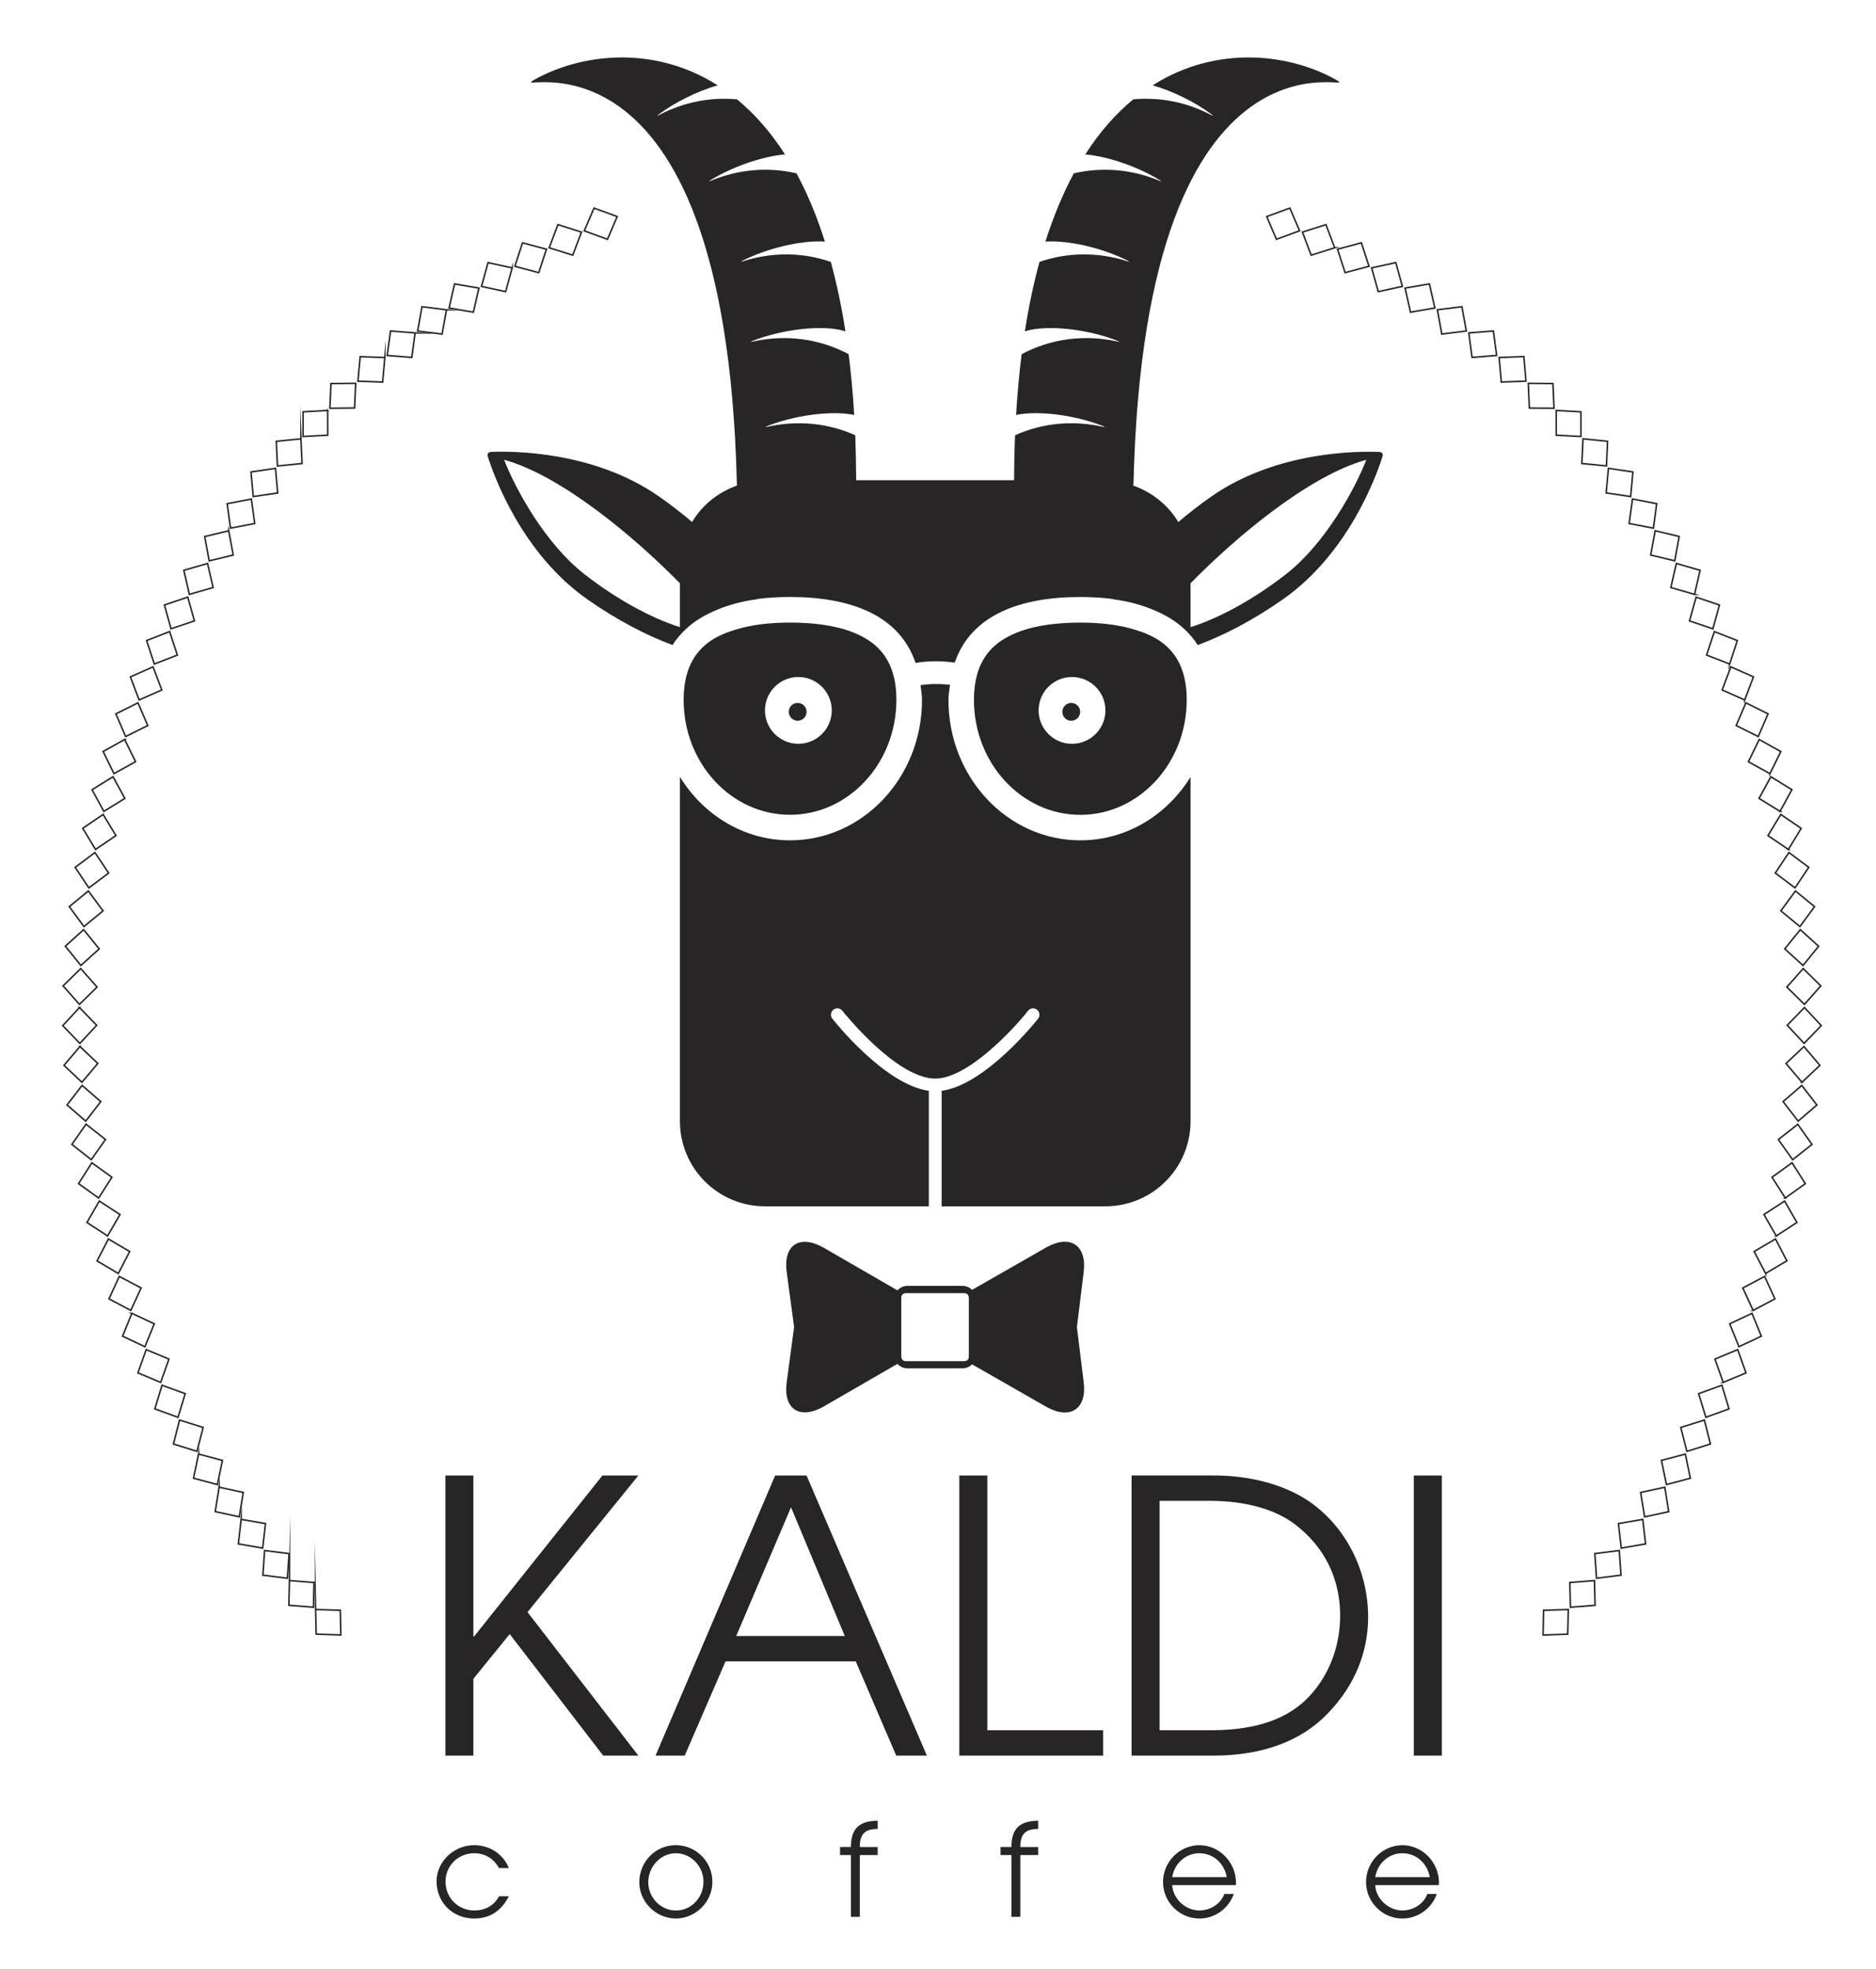
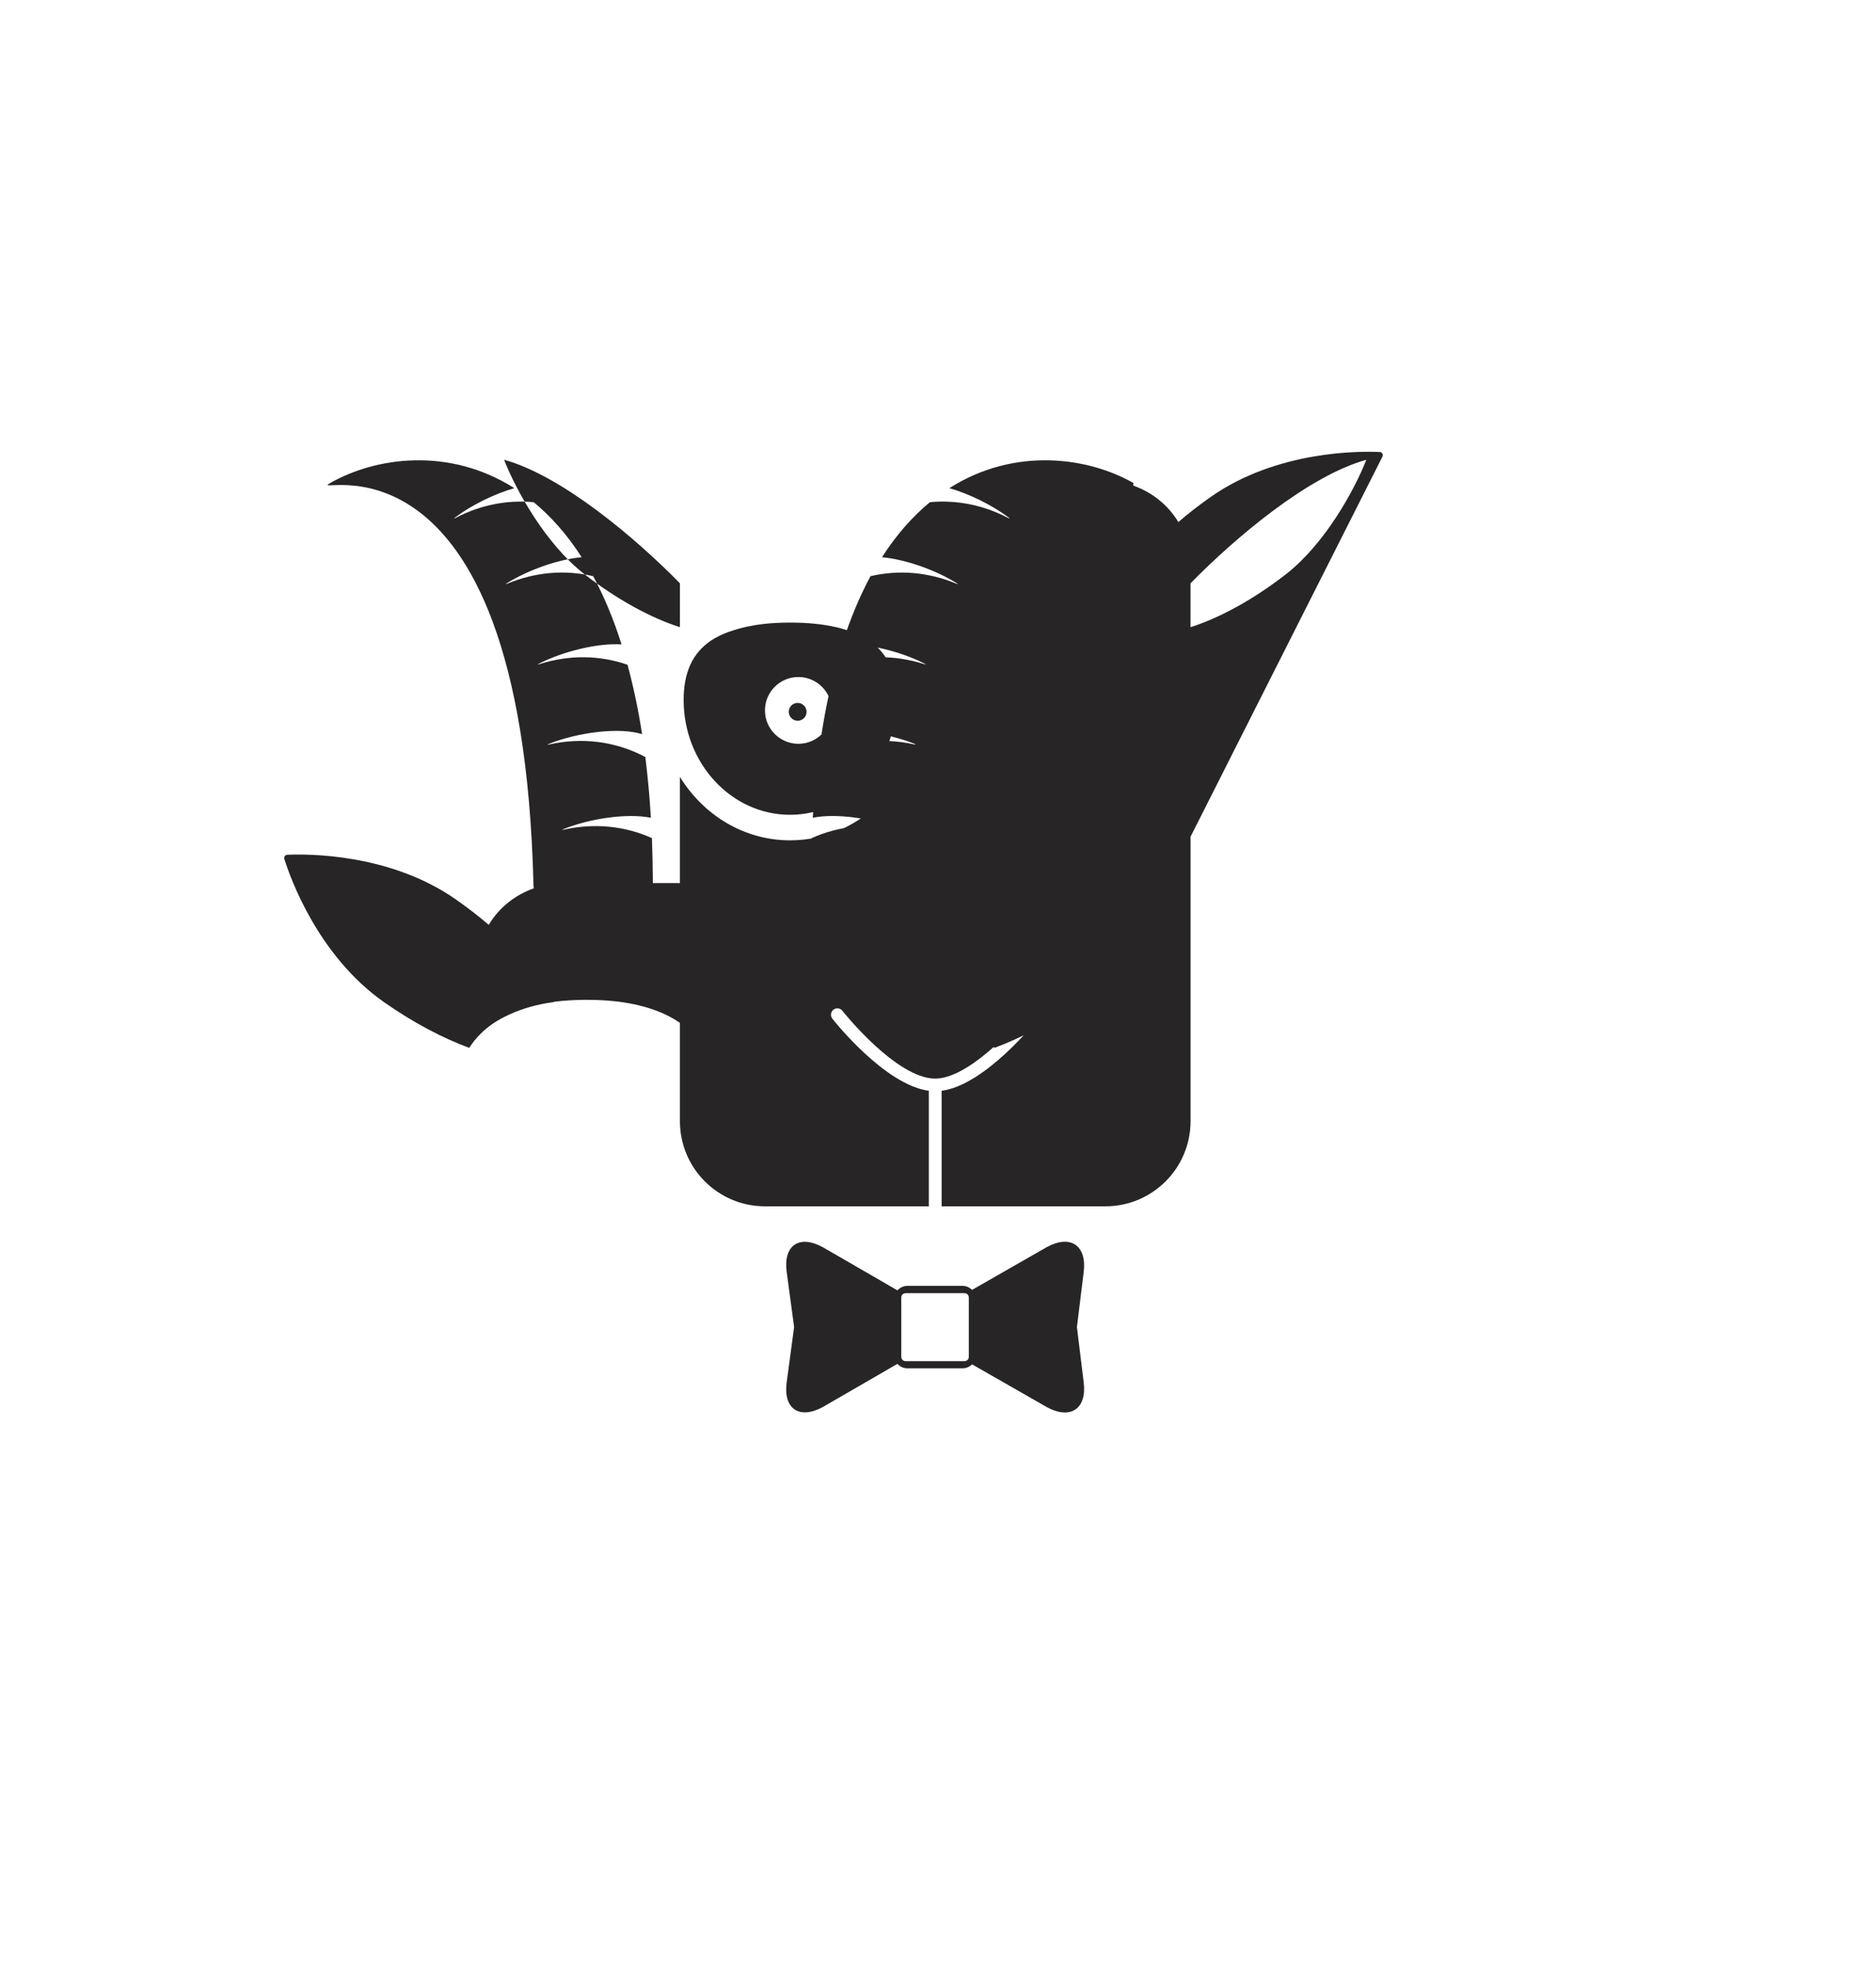
<svg xmlns="http://www.w3.org/2000/svg" id="Layer_1" version="1.1" viewBox="0 0 612 642.02">
  <defs>
    <style>
      .st0 {
        fill: #272525;
      }

      .st1 {
        fill: none;
        stroke: #272525;
        stroke-miterlimit: 300;
        stroke-width: .5px;
      }
    </style>
  </defs>
-   <path class="st1" d="M102.96,524.87l8.05.25.18,8.05-8.05-.28-.18-8.03ZM94.42,515.44l8.03.63-.19,8.05-8.03-.63.19-8.06ZM86.32,505.65l7.99.99-.56,8.04-7.99-1,.56-8.03ZM78.67,495.49l7.94,1.36-.92,8-7.93-1.37.91-7.99ZM71.49,484.99l7.86,1.71-1.28,7.95-7.86-1.7,1.28-7.97ZM64.78,474.19l7.79,2.06-1.65,7.89-7.79-2.08,1.65-7.88ZM58.57,463.09l7.69,2.42-2,7.79-7.68-2.39,1.99-7.82ZM52.85,451.74l7.57,2.75-2.34,7.71-7.56-2.75,2.33-7.71ZM47.69,440.12l7.42,3.09-2.69,7.6-7.43-3.09,2.7-7.6ZM43.01,428.29l7.31,3.42-3.04,7.47-7.29-3.43,3.03-7.46ZM38.92,416.26l7.12,3.76-3.37,7.31-7.12-3.76,3.37-7.31ZM35.36,404.05l6.95,4.08-3.71,7.16-6.94-4.09,3.7-7.14ZM32.39,391.68l6.75,4.39-4.04,6.98-6.74-4.38,4.03-6.99ZM29.96,379.2l6.54,4.7-4.33,6.79-6.54-4.69,4.33-6.8ZM28.08,366.62l6.33,4.99-4.64,6.57-6.32-4.98,4.62-6.59ZM26.78,353.97l6.09,5.27-4.91,6.37-6.09-5.27,4.91-6.37ZM26.08,341.28l5.83,5.53-5.19,6.13-5.85-5.52,5.22-6.14ZM25.93,328.57l5.6,5.79-5.48,5.9-5.58-5.79,5.47-5.9ZM26.33,315.86l5.33,6.03-5.74,5.65-5.34-6.03,5.75-5.65ZM27.28,303.17l5.08,6.27-5.98,5.4-5.07-6.27,5.97-5.4ZM28.84,290.56l4.77,6.48-6.22,5.12-4.79-6.5,6.23-5.1ZM30.97,278.02l4.47,6.69-6.45,4.84-4.47-6.69,6.45-4.84ZM33.64,265.6l4.17,6.89-6.64,4.53-4.18-6.9,6.65-4.52ZM36.88,253.3l3.85,7.07-6.85,4.23-3.85-7.07,6.85-4.23ZM40.67,241.16l3.55,7.23-7.04,3.91-3.53-7.24,7.03-3.9ZM45.01,229.2l3.19,7.4-7.21,3.6-3.19-7.4,7.21-3.6ZM49.92,217.47l2.86,7.54-7.4,3.25-2.84-7.52,7.37-3.27ZM55.34,205.97l2.51,7.66-7.51,2.91-2.51-7.65,7.51-2.93ZM61.26,194.72l2.17,7.76-7.64,2.57-2.15-7.76,7.62-2.57ZM67.7,183.75l1.82,7.85-7.75,2.23-1.8-7.85,7.73-2.23ZM74.61,173.09l1.47,7.92-7.84,1.89-1.46-7.93,7.83-1.87ZM82.01,162.74l1.09,7.98-7.9,1.52-1.09-7.98,7.9-1.52ZM89.87,152.74l.72,8.03-7.98,1.17-.72-8.03,7.98-1.17ZM98.17,143.1l.37,8.06-8.03.81-.37-8.05,8.03-.81ZM106.88,133.85l.03,8.06-8.05.44v-8.05l8.03-.44ZM116.03,125.01l-.35,8.04-8.06.08.35-8.04,8.05-.08ZM125.54,116.58l-.72,8.02-8.05-.29.73-8,8.04.28ZM135.42,108.57l-1.08,7.98-8.03-.63,1.09-7.98,8.02.63ZM145.65,101.02l-1.43,7.93-7.98-1,1.42-7.93,7.99,1ZM156.23,93.95l-1.8,7.86-7.93-1.37,1.79-7.85,7.94,1.36ZM167.09,87.36l-2.14,7.75-7.87-1.71,2.13-7.76,7.88,1.72ZM178.26,81.27l-2.51,7.65-7.78-2.08,2.48-7.65,7.8,2.08ZM189.69,75.68l-2.84,7.54-7.69-2.42,2.85-7.54,7.67,2.42ZM201.34,70.63l-3.17,7.41-7.57-2.77,3.19-7.41,7.55,2.77ZM423.96,75.26l-7.55,2.77-3.18-7.4,7.55-2.77,3.18,7.4ZM435.42,80.8l-7.69,2.42-2.84-7.54,7.67-2.42,2.85,7.54ZM446.6,86.84l-7.79,2.08-2.48-7.65,7.78-2.08,2.5,7.65ZM457.49,93.4l-7.87,1.71-2.15-7.75,7.88-1.72,2.14,7.76ZM468.08,100.44l-7.94,1.37-1.77-7.86,7.93-1.36,1.79,7.85ZM478.35,107.95l-8,1-1.44-7.93,8-1,1.44,7.93ZM488.24,115.92l-8.02.63-1.06-7.98,8.02-.63,1.06,7.98ZM497.81,124.3l-8.04.29-.72-8.02,8.06-.28.71,8ZM506.96,133.13l-8.05-.06-.35-8.06,8.05.08.35,8.04ZM515.73,142.35l-8.05-.44v-8.06s8.05.46,8.05.46v8.04ZM524.07,151.94l-8.03-.78.38-8.06,8.01.81-.36,8.03ZM531.95,161.93l-7.98-1.18.74-8.02,7.98,1.17-.73,8.03ZM539.38,172.24l-7.91-1.52,1.09-7.99,7.9,1.53-1.08,7.98ZM546.34,182.89l-7.84-1.89,1.46-7.92,7.83,1.87-1.44,7.93ZM552.8,193.83l-7.73-2.23,1.8-7.85,7.74,2.23-1.81,7.85ZM558.78,205.06l-7.62-2.57,2.15-7.75,7.62,2.56-2.15,7.76ZM564.25,216.54l-7.51-2.91,2.52-7.66,7.5,2.93-2.51,7.65ZM569.17,228.26l-7.36-3.25,2.84-7.54,7.37,3.26-2.85,7.54ZM573.57,240.19l-7.19-3.58,3.19-7.41,7.21,3.6-3.2,7.4ZM577.41,252.31l-7.04-3.9,3.53-7.24,7.04,3.91-3.53,7.23ZM580.69,264.6l-6.84-4.23,3.85-7.07,6.87,4.23-3.88,7.07ZM583.42,277.02l-6.66-4.53,4.18-6.89,6.65,4.53-4.17,6.89ZM585.57,289.54l-6.43-4.84,4.46-6.69,6.46,4.84-4.48,6.69ZM587.18,302.16l-6.22-5.12,4.76-6.48,6.23,5.1-4.77,6.5ZM588.2,314.84l-5.97-5.4,5.07-6.27,5.98,5.41-5.08,6.26ZM588.64,327.54l-5.72-5.65,5.33-6.03,5.74,5.65-5.35,6.03ZM588.54,340.25l-5.5-5.9,5.61-5.79,5.49,5.9-5.6,5.79ZM587.85,352.95l-5.21-6.13,5.86-5.53,5.19,6.13-5.85,5.53ZM586.61,365.61l-4.92-6.37,6.1-5.27,4.92,6.37-6.1,5.27ZM584.8,378.19l-4.65-6.57,6.33-4.98,4.64,6.57-6.32,4.98ZM582.41,390.69l-4.33-6.79,6.53-4.7,4.33,6.8-6.54,4.69ZM579.47,403.05l-4.03-6.98,6.75-4.39,4.01,6.98-6.74,4.39ZM575.98,415.28l-3.73-7.16,6.97-4.08,3.7,7.14-6.94,4.09ZM571.91,427.33l-3.36-7.31,7.11-3.76,3.37,7.31-7.12,3.76ZM567.29,439.18l-3.01-7.47,7.27-3.42,3.04,7.46-7.3,3.43ZM562.16,450.81l-2.7-7.6,7.42-3.09,2.71,7.6-7.43,3.09ZM556.5,462.2l-2.36-7.71,7.58-2.75,2.33,7.71-7.55,2.75ZM550.31,473.3l-2-7.79,7.7-2.42,1.98,7.82-7.68,2.39ZM543.63,484.13l-1.62-7.88,7.79-2.06,1.63,7.88-7.8,2.06ZM536.51,494.66l-1.29-7.95,7.88-1.71,1.28,7.97-7.86,1.7ZM528.89,504.85l-.91-8,7.93-1.36.92,7.99-7.94,1.37ZM520.83,514.68l-.56-8.04,7.98-.99.56,8.03-7.98,1ZM512.32,524.12l-.2-8.04,8.03-.63.2,8.06-8.03.62ZM503.39,533.18l.16-8.05,8.06-.25-.17,8.03-8.05.28Z" />
  <g>
-     <path class="st0" d="M470.37,481.18h-9.14v91.35h9.14v-91.35ZM378.3,564.25v-74.81h16.41c11.73,0,21.48,2.83,27.9,7.78,9.64,7.41,14.58,17.78,14.58,29.63,0,9.51-3.22,19.01-10.13,26.42-6.66,7.04-16.79,10.98-31.97,10.98h-16.79ZM395.82,572.53c15.44,0,28.4-4.44,37.29-13.72,8.89-9.12,13.21-20.11,13.21-31.47,0-15.43-7.54-29.99-19.89-38.15-8.14-5.31-19.26-8.02-30.24-8.02h-27.04v91.35h26.67ZM359.87,572.53v-8.28h-37.78v-83.07h-9.14v91.35h46.93ZM275.6,533.52h-35.43l17.88-41.98,17.54,41.98ZM302.38,572.53l-39.26-91.35h-10.25l-39.02,91.35h9.52l13.32-30.74h42.48l13.2,30.74h10.01ZM208.26,572.53l-36.17-46.8,36.17-44.55h-11.73l-41.85,52.46h-.25v-52.46h-9.13v91.35h9.13v-25.06l11.85-14.58,30.5,39.64h11.47Z" />
    <path class="st0" d="M316.06,442.43c0,1.46-1.47,1.46-1.47,1.46h-19.1c-1.47,0-1.47-1.46-1.47-1.46v-19.24c0-1.48,1.47-1.48,1.47-1.48h19.1c1.47,0,1.47,1.48,1.47,1.48v19.24ZM353.52,414.89c1.11-8.71-4.25-12.4-11.98-8.22l-24.42,13.97c-.82-.8-1.92-1.31-3.17-1.31h-17.91c-1.32,0-2.46.58-3.27,1.47l-24.34-14.07c-7.73-4.22-12.99-.57-11.78,8.13l2.41,17.92-2.41,17.93c-1.21,8.69,4.05,12.33,11.78,8.13l24.34-14.07c.81.89,1.95,1.46,3.27,1.46h17.91c1.24,0,2.34-.49,3.17-1.3l24.42,13.97c7.73,4.18,13.1.49,11.98-8.21l-2.2-17.91,2.2-17.9Z" />
-     <path class="st0" d="M221.81,253.37v112.26c0,15.32,12.41,27.76,27.74,27.76h53.45v-37.67c-14.28-1.93-30.75-22.58-31.46-23.51-.72-.91-.56-2.22.33-2.93.91-.72,2.22-.56,2.94.34.16.23,17.58,22.12,30.29,22.12,10.55,0,25.43-15.96,30.27-22.12.72-.9,2.03-1.06,2.94-.34.89.71,1.05,2.01.33,2.93-.71.92-17.17,21.58-31.46,23.51v37.67h53.45c15.32,0,27.76-12.44,27.76-27.76v-112.26c-7.7,12.44-20.9,20.67-35.94,20.67-23.76,0-43.04-20.51-43.04-45.77,0-1.8.32-3.31.51-4.93-3.22-.39-6.43-.37-9.62.1.18,1.6.48,3.07.48,4.83,0,25.27-19.28,45.77-43.04,45.77-15.05,0-28.24-8.23-35.92-20.67M360.62,231.67c0,6.02-4.89,10.89-10.91,10.89s-10.89-4.88-10.89-10.89,4.88-10.89,10.89-10.89,10.91,4.88,10.91,10.89M387.14,228.27c0-8.99-2.91-15.32-8.92-19.35-1.29-.87-2.76-1.61-4.32-2.28-.53-.23-1.1-.43-1.67-.63-1.13-.41-2.29-.77-3.53-1.1-.7-.18-1.39-.37-2.13-.52-1.79-.38-3.67-.7-5.66-.91-2.65-.29-5.46-.44-8.47-.44-11.27,0-19.96,1.98-25.79,5.89-6,4.03-8.92,10.36-8.92,19.35,0,20.64,15.58,37.45,34.7,37.45s34.7-16.81,34.7-37.45M271.34,231.67c0,6.02-4.88,10.89-10.89,10.89s-10.9-4.88-10.9-10.89,4.89-10.89,10.9-10.89,10.89,4.88,10.89,10.89M292.43,228.27c0-8.99-2.91-15.32-8.92-19.35-5.81-3.91-14.49-5.89-25.79-5.89-3.01,0-5.81.15-8.46.44-2,.22-3.88.53-5.67.91-.73.15-1.42.34-2.13.52-1.24.33-2.41.7-3.53,1.1-.56.2-1.13.4-1.66.63-1.57.67-3.04,1.41-4.33,2.28-6,4.03-8.92,10.36-8.92,19.35,0,20.64,15.55,37.45,34.7,37.45s34.7-16.81,34.7-37.45M445.73,149.94c-3.79,9.71-13.39,27.28-26.14,37.26-10.59,8.26-21.87,14.39-31.21,17.33v-14.3c14.41-14.74,38.46-35.08,57.35-40.29M221.81,204.52c-9.36-2.94-20.64-9.07-31.23-17.33-12.75-9.98-22.34-27.55-26.14-37.26,18.88,5.21,42.93,25.55,57.37,40.29v14.3ZM451.05,148.79c.21-.72-.23-1.36-.98-1.39-6.32-.28-33.38-.54-55.02,14.6-3.81,2.67-7.36,5.43-10.65,8.25-3.32-5.55-8.54-9.71-14.7-11.9.01-.28.08-.55.08-.82C373.56.53,445.47,31.51,436.11,26.16c-14.75-8.42-38.72-11.89-60.07,1.66,6.56,1.9,13.85,5.48,19.22,9.49.61.46.56.55-.14.19-7.99-4.19-16.74-5.91-25.43-5.1-5.56,4.6-10.85,10.47-15.64,17.95,7.55.67,17.34,4.1,24.3,8.41.67.4.61.49-.1.19-9.04-3.76-18.71-4.58-27.95-2.42-3.44,6.42-6.57,13.79-9.26,22.25,7.71-.51,18.88,2.2,26.81,6.21.68.34.65.43-.08.2-9.56-3.04-19.48-2.96-28.67.22-1.87,6.9-3.49,14.4-4.76,22.64,7.32-2.34,20.9-.62,30.36,3.15.71.29.68.38-.06.2-10.82-2.42-21.76-.99-31.36,4.1-.76,6.24-1.39,12.8-1.8,19.81,7.6-1.55,19.72.19,28.39,3.65.71.28.67.38-.08.22-9.83-2.2-19.74-1.24-28.65,2.76-.2,4.72-.3,9.6-.32,14.67h-51.51c-.03-5.07-.13-9.94-.3-14.67-8.93-4-18.85-4.96-28.67-2.76-.75.17-.77.06-.06-.22,8.66-3.46,20.78-5.19,28.38-3.65-.39-7-1.04-13.56-1.8-19.81-9.6-5.09-20.52-6.52-31.33-4.1-.76.18-.8.09-.09-.2,9.46-3.77,23.04-5.5,30.36-3.15-1.27-8.25-2.89-15.74-4.76-22.64-9.19-3.18-19.11-3.26-28.65-.22-.75.23-.78.14-.1-.2,7.93-4,19.1-6.71,26.81-6.21-2.67-8.46-5.8-15.83-9.26-22.25-9.25-2.17-18.91-1.34-27.95,2.42-.7.3-.75.22-.1-.19,6.97-4.31,16.76-7.75,24.3-8.41-4.79-7.47-10.08-13.35-15.64-17.95-8.69-.81-17.44.91-25.43,5.1-.67.36-.75.27-.11-.19,5.34-4,12.65-7.59,19.21-9.49-21.37-13.55-45.33-10.08-60.08-1.66-9.33,5.34,62.55-25.63,66.34,131.35,0,.28.08.54.08.82-6.17,2.19-11.39,6.36-14.68,11.9-3.29-2.81-6.87-5.57-10.68-8.25-21.63-15.15-48.7-14.88-55.02-14.6-.75.04-1.19.67-.98,1.39,1.9,6.03,10.92,31.55,32.55,46.7,9.55,6.69,19.16,11.71,27.76,14.88,1.06-1.71,2.33-3.19,3.7-4.58,2.61-2.63,5.8-4.67,9.36-6.28,4.33-1.98,9.16-3.38,14.53-4.07-.01-.02-.04-.05-.04-.08,3.43-.44,7.03-.66,10.75-.66,19.42,0,35.63,5.71,40.98,21.51,4.23-.71,8.54-.7,12.77-.1,5.4-15.72,21.61-21.4,40.96-21.4,3.72,0,7.32.22,10.77.66-.01.03-.04.05-.05.08,5.38.68,10.19,2.1,14.53,4.07,3.56,1.62,6.75,3.65,9.36,6.28,1.37,1.39,2.63,2.88,3.7,4.58,8.6-3.17,18.21-8.19,27.76-14.88,21.63-15.15,30.66-40.67,32.55-46.7" />
+     <path class="st0" d="M221.81,253.37v112.26c0,15.32,12.41,27.76,27.74,27.76h53.45v-37.67c-14.28-1.93-30.75-22.58-31.46-23.51-.72-.91-.56-2.22.33-2.93.91-.72,2.22-.56,2.94.34.16.23,17.58,22.12,30.29,22.12,10.55,0,25.43-15.96,30.27-22.12.72-.9,2.03-1.06,2.94-.34.89.71,1.05,2.01.33,2.93-.71.92-17.17,21.58-31.46,23.51v37.67h53.45c15.32,0,27.76-12.44,27.76-27.76v-112.26c-7.7,12.44-20.9,20.67-35.94,20.67-23.76,0-43.04-20.51-43.04-45.77,0-1.8.32-3.31.51-4.93-3.22-.39-6.43-.37-9.62.1.18,1.6.48,3.07.48,4.83,0,25.27-19.28,45.77-43.04,45.77-15.05,0-28.24-8.23-35.92-20.67M360.62,231.67c0,6.02-4.89,10.89-10.91,10.89s-10.89-4.88-10.89-10.89,4.88-10.89,10.89-10.89,10.91,4.88,10.91,10.89M387.14,228.27c0-8.99-2.91-15.32-8.92-19.35-1.29-.87-2.76-1.61-4.32-2.28-.53-.23-1.1-.43-1.67-.63-1.13-.41-2.29-.77-3.53-1.1-.7-.18-1.39-.37-2.13-.52-1.79-.38-3.67-.7-5.66-.91-2.65-.29-5.46-.44-8.47-.44-11.27,0-19.96,1.98-25.79,5.89-6,4.03-8.92,10.36-8.92,19.35,0,20.64,15.58,37.45,34.7,37.45s34.7-16.81,34.7-37.45M271.34,231.67c0,6.02-4.88,10.89-10.89,10.89s-10.9-4.88-10.9-10.89,4.89-10.89,10.9-10.89,10.89,4.88,10.89,10.89M292.43,228.27c0-8.99-2.91-15.32-8.92-19.35-5.81-3.91-14.49-5.89-25.79-5.89-3.01,0-5.81.15-8.46.44-2,.22-3.88.53-5.67.91-.73.15-1.42.34-2.13.52-1.24.33-2.41.7-3.53,1.1-.56.2-1.13.4-1.66.63-1.57.67-3.04,1.41-4.33,2.28-6,4.03-8.92,10.36-8.92,19.35,0,20.64,15.55,37.45,34.7,37.45s34.7-16.81,34.7-37.45M445.73,149.94c-3.79,9.71-13.39,27.28-26.14,37.26-10.59,8.26-21.87,14.39-31.21,17.33v-14.3c14.41-14.74,38.46-35.08,57.35-40.29M221.81,204.52c-9.36-2.94-20.64-9.07-31.23-17.33-12.75-9.98-22.34-27.55-26.14-37.26,18.88,5.21,42.93,25.55,57.37,40.29v14.3ZM451.05,148.79c.21-.72-.23-1.36-.98-1.39-6.32-.28-33.38-.54-55.02,14.6-3.81,2.67-7.36,5.43-10.65,8.25-3.32-5.55-8.54-9.71-14.7-11.9.01-.28.08-.55.08-.82c-14.75-8.42-38.72-11.89-60.07,1.66,6.56,1.9,13.85,5.48,19.22,9.49.61.46.56.55-.14.19-7.99-4.19-16.74-5.91-25.43-5.1-5.56,4.6-10.85,10.47-15.64,17.95,7.55.67,17.34,4.1,24.3,8.41.67.4.61.49-.1.19-9.04-3.76-18.71-4.58-27.95-2.42-3.44,6.42-6.57,13.79-9.26,22.25,7.71-.51,18.88,2.2,26.81,6.21.68.34.65.43-.08.2-9.56-3.04-19.48-2.96-28.67.22-1.87,6.9-3.49,14.4-4.76,22.64,7.32-2.34,20.9-.62,30.36,3.15.71.29.68.38-.06.2-10.82-2.42-21.76-.99-31.36,4.1-.76,6.24-1.39,12.8-1.8,19.81,7.6-1.55,19.72.19,28.39,3.65.71.28.67.38-.08.22-9.83-2.2-19.74-1.24-28.65,2.76-.2,4.72-.3,9.6-.32,14.67h-51.51c-.03-5.07-.13-9.94-.3-14.67-8.93-4-18.85-4.96-28.67-2.76-.75.17-.77.06-.06-.22,8.66-3.46,20.78-5.19,28.38-3.65-.39-7-1.04-13.56-1.8-19.81-9.6-5.09-20.52-6.52-31.33-4.1-.76.18-.8.09-.09-.2,9.46-3.77,23.04-5.5,30.36-3.15-1.27-8.25-2.89-15.74-4.76-22.64-9.19-3.18-19.11-3.26-28.65-.22-.75.23-.78.14-.1-.2,7.93-4,19.1-6.71,26.81-6.21-2.67-8.46-5.8-15.83-9.26-22.25-9.25-2.17-18.91-1.34-27.95,2.42-.7.3-.75.22-.1-.19,6.97-4.31,16.76-7.75,24.3-8.41-4.79-7.47-10.08-13.35-15.64-17.95-8.69-.81-17.44.91-25.43,5.1-.67.36-.75.27-.11-.19,5.34-4,12.65-7.59,19.21-9.49-21.37-13.55-45.33-10.08-60.08-1.66-9.33,5.34,62.55-25.63,66.34,131.35,0,.28.08.54.08.82-6.17,2.19-11.39,6.36-14.68,11.9-3.29-2.81-6.87-5.57-10.68-8.25-21.63-15.15-48.7-14.88-55.02-14.6-.75.04-1.19.67-.98,1.39,1.9,6.03,10.92,31.55,32.55,46.7,9.55,6.69,19.16,11.71,27.76,14.88,1.06-1.71,2.33-3.19,3.7-4.58,2.61-2.63,5.8-4.67,9.36-6.28,4.33-1.98,9.16-3.38,14.53-4.07-.01-.02-.04-.05-.04-.08,3.43-.44,7.03-.66,10.75-.66,19.42,0,35.63,5.71,40.98,21.51,4.23-.71,8.54-.7,12.77-.1,5.4-15.72,21.61-21.4,40.96-21.4,3.72,0,7.32.22,10.77.66-.01.03-.04.05-.05.08,5.38.68,10.19,2.1,14.53,4.07,3.56,1.62,6.75,3.65,9.36,6.28,1.37,1.39,2.63,2.88,3.7,4.58,8.6-3.17,18.21-8.19,27.76-14.88,21.63-15.15,30.66-40.67,32.55-46.7" />
    <path class="st0" d="M263.12,232.13c0,1.61-1.29,2.91-2.9,2.91s-2.9-1.3-2.9-2.91,1.29-2.9,2.9-2.9,2.9,1.29,2.9,2.9" />
    <path class="st0" d="M352.38,232.13c0,1.61-1.29,2.91-2.91,2.91s-2.9-1.3-2.9-2.91,1.31-2.9,2.9-2.9,2.91,1.29,2.91,2.9" />
-     <path class="st0" d="M448.64,612.15c.79-4.7,4.59-7.79,8.84-7.79,4.48,0,8.13,3.2,8.96,7.79h-17.8ZM469.38,614.77c0-.28.05-.58.05-.86,0-6.29-5.13-12.17-11.96-12.17-6.38,0-11.83,5.37-11.83,11.99s5.4,11.92,11.86,11.92c4.89,0,9.47-3.08,11.22-8.01h-3.09c-1.24,3.34-4.62,5.38-8.16,5.38-4.42,0-8.59-3.7-8.84-8.26h20.75ZM382.4,612.15c.8-4.7,4.6-7.79,8.84-7.79,4.5,0,8.13,3.2,8.97,7.79h-17.81ZM403.16,614.77c0-.28.05-.58.05-.86,0-6.29-5.13-12.17-11.97-12.17-6.37,0-11.83,5.37-11.83,11.99s5.42,11.92,11.88,11.92c4.88,0,9.45-3.08,11.2-8.01h-3.08c-1.25,3.34-4.62,5.38-8.17,5.38-4.41,0-8.58-3.7-8.84-8.26h20.76ZM332.86,625.11v-20.16h5.82v-2.62h-5.82v-.17c0-4.05,1.7-5.72,5.75-5.72h.08v-2.7c-5.79.11-8.74,2.33-8.74,8.59h-3.55v2.62h3.55v20.16h2.91ZM280.5,625.11v-20.16h5.82v-2.62h-5.82v-.17c0-4.05,1.71-5.72,5.75-5.72h.08v-2.7c-5.79.11-8.74,2.33-8.74,8.59h-3.55v2.62h3.55v20.16h2.91ZM220.48,623.03c-4.95,0-9-4.21-9-9.22s4-9.45,8.97-9.45,9.04,4.26,9.04,9.21c0,5.22-3.87,9.46-9,9.46M220.44,625.65c6.41,0,11.96-5.33,11.96-11.96s-5.33-11.96-11.96-11.96-11.88,5.41-11.88,12.12c0,6.33,5.42,11.79,11.88,11.79M162.79,618.41c-1.62,3.05-4.58,4.62-8.04,4.62-5.28,0-9.41-4.12-9.41-9.39s4.15-9.28,9.41-9.28c3.31,0,6.33,1.66,8.04,4.84h3.2c-1.86-4.67-6.32-7.46-11.34-7.46-6.74,0-12.23,5.48-12.23,11.75,0,7.12,5.45,12.16,12.23,12.16,5.31,0,8.99-2.62,11.34-7.25h-3.2Z" />
  </g>
</svg>